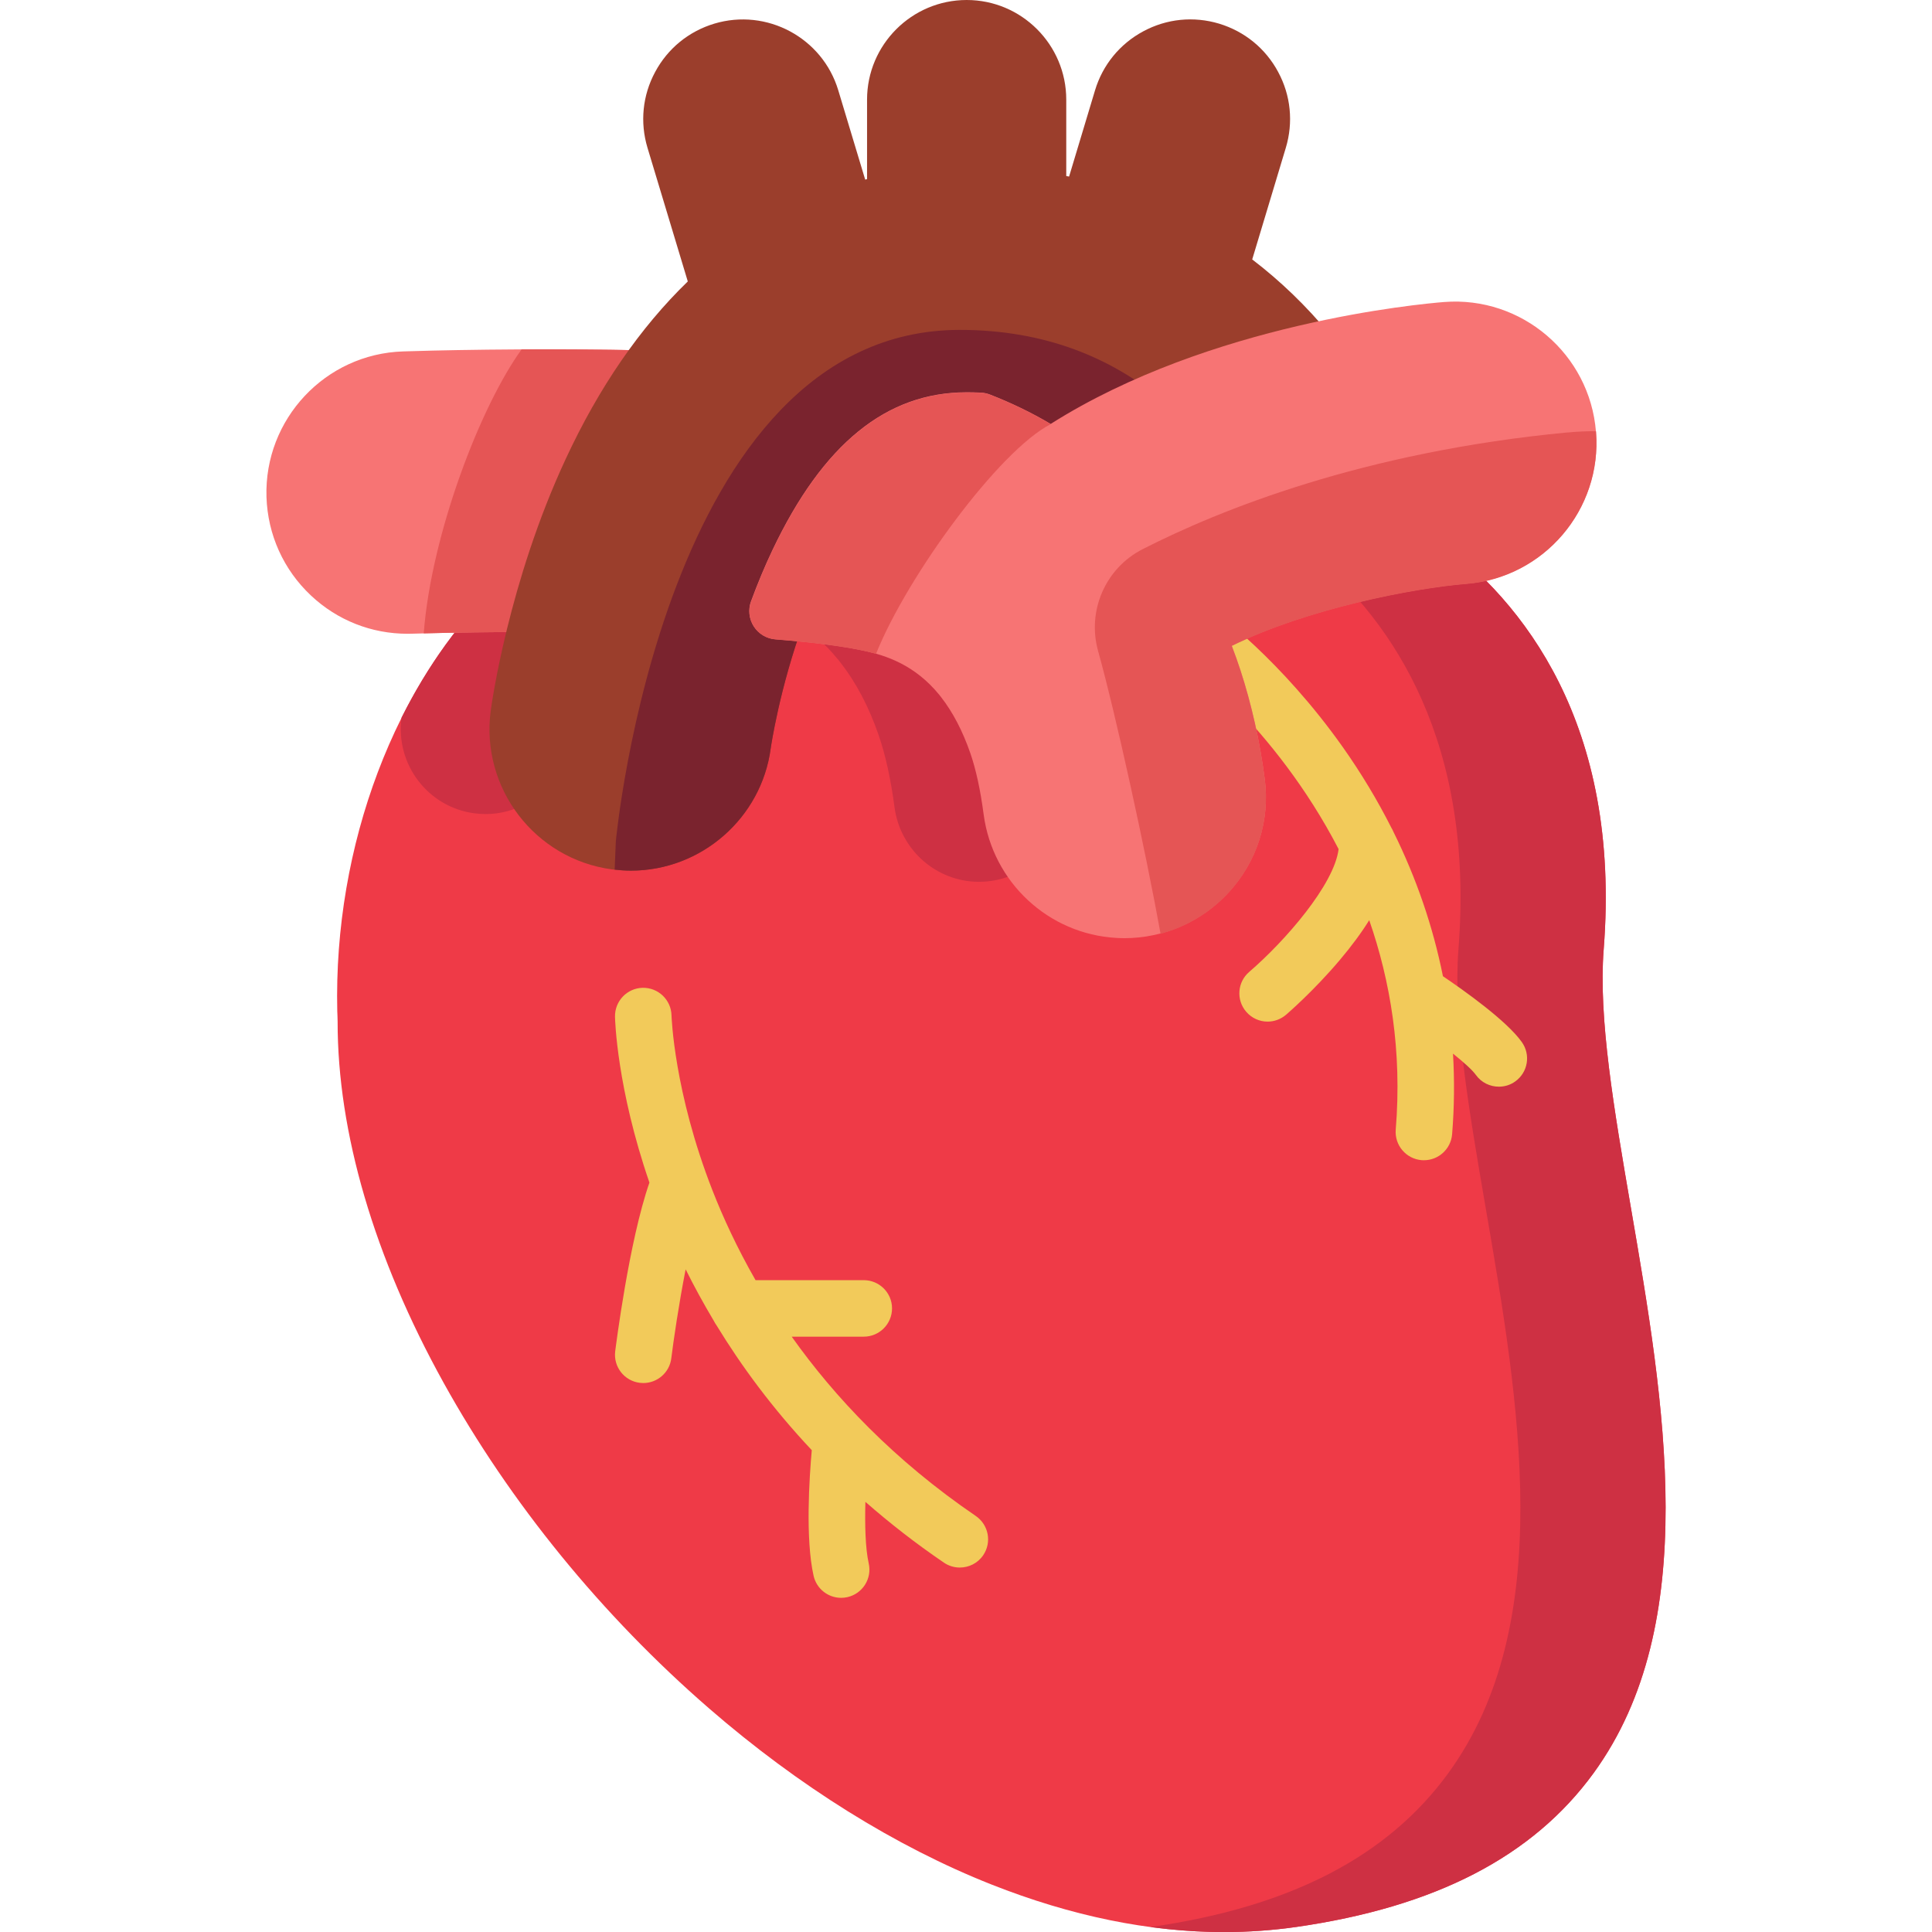
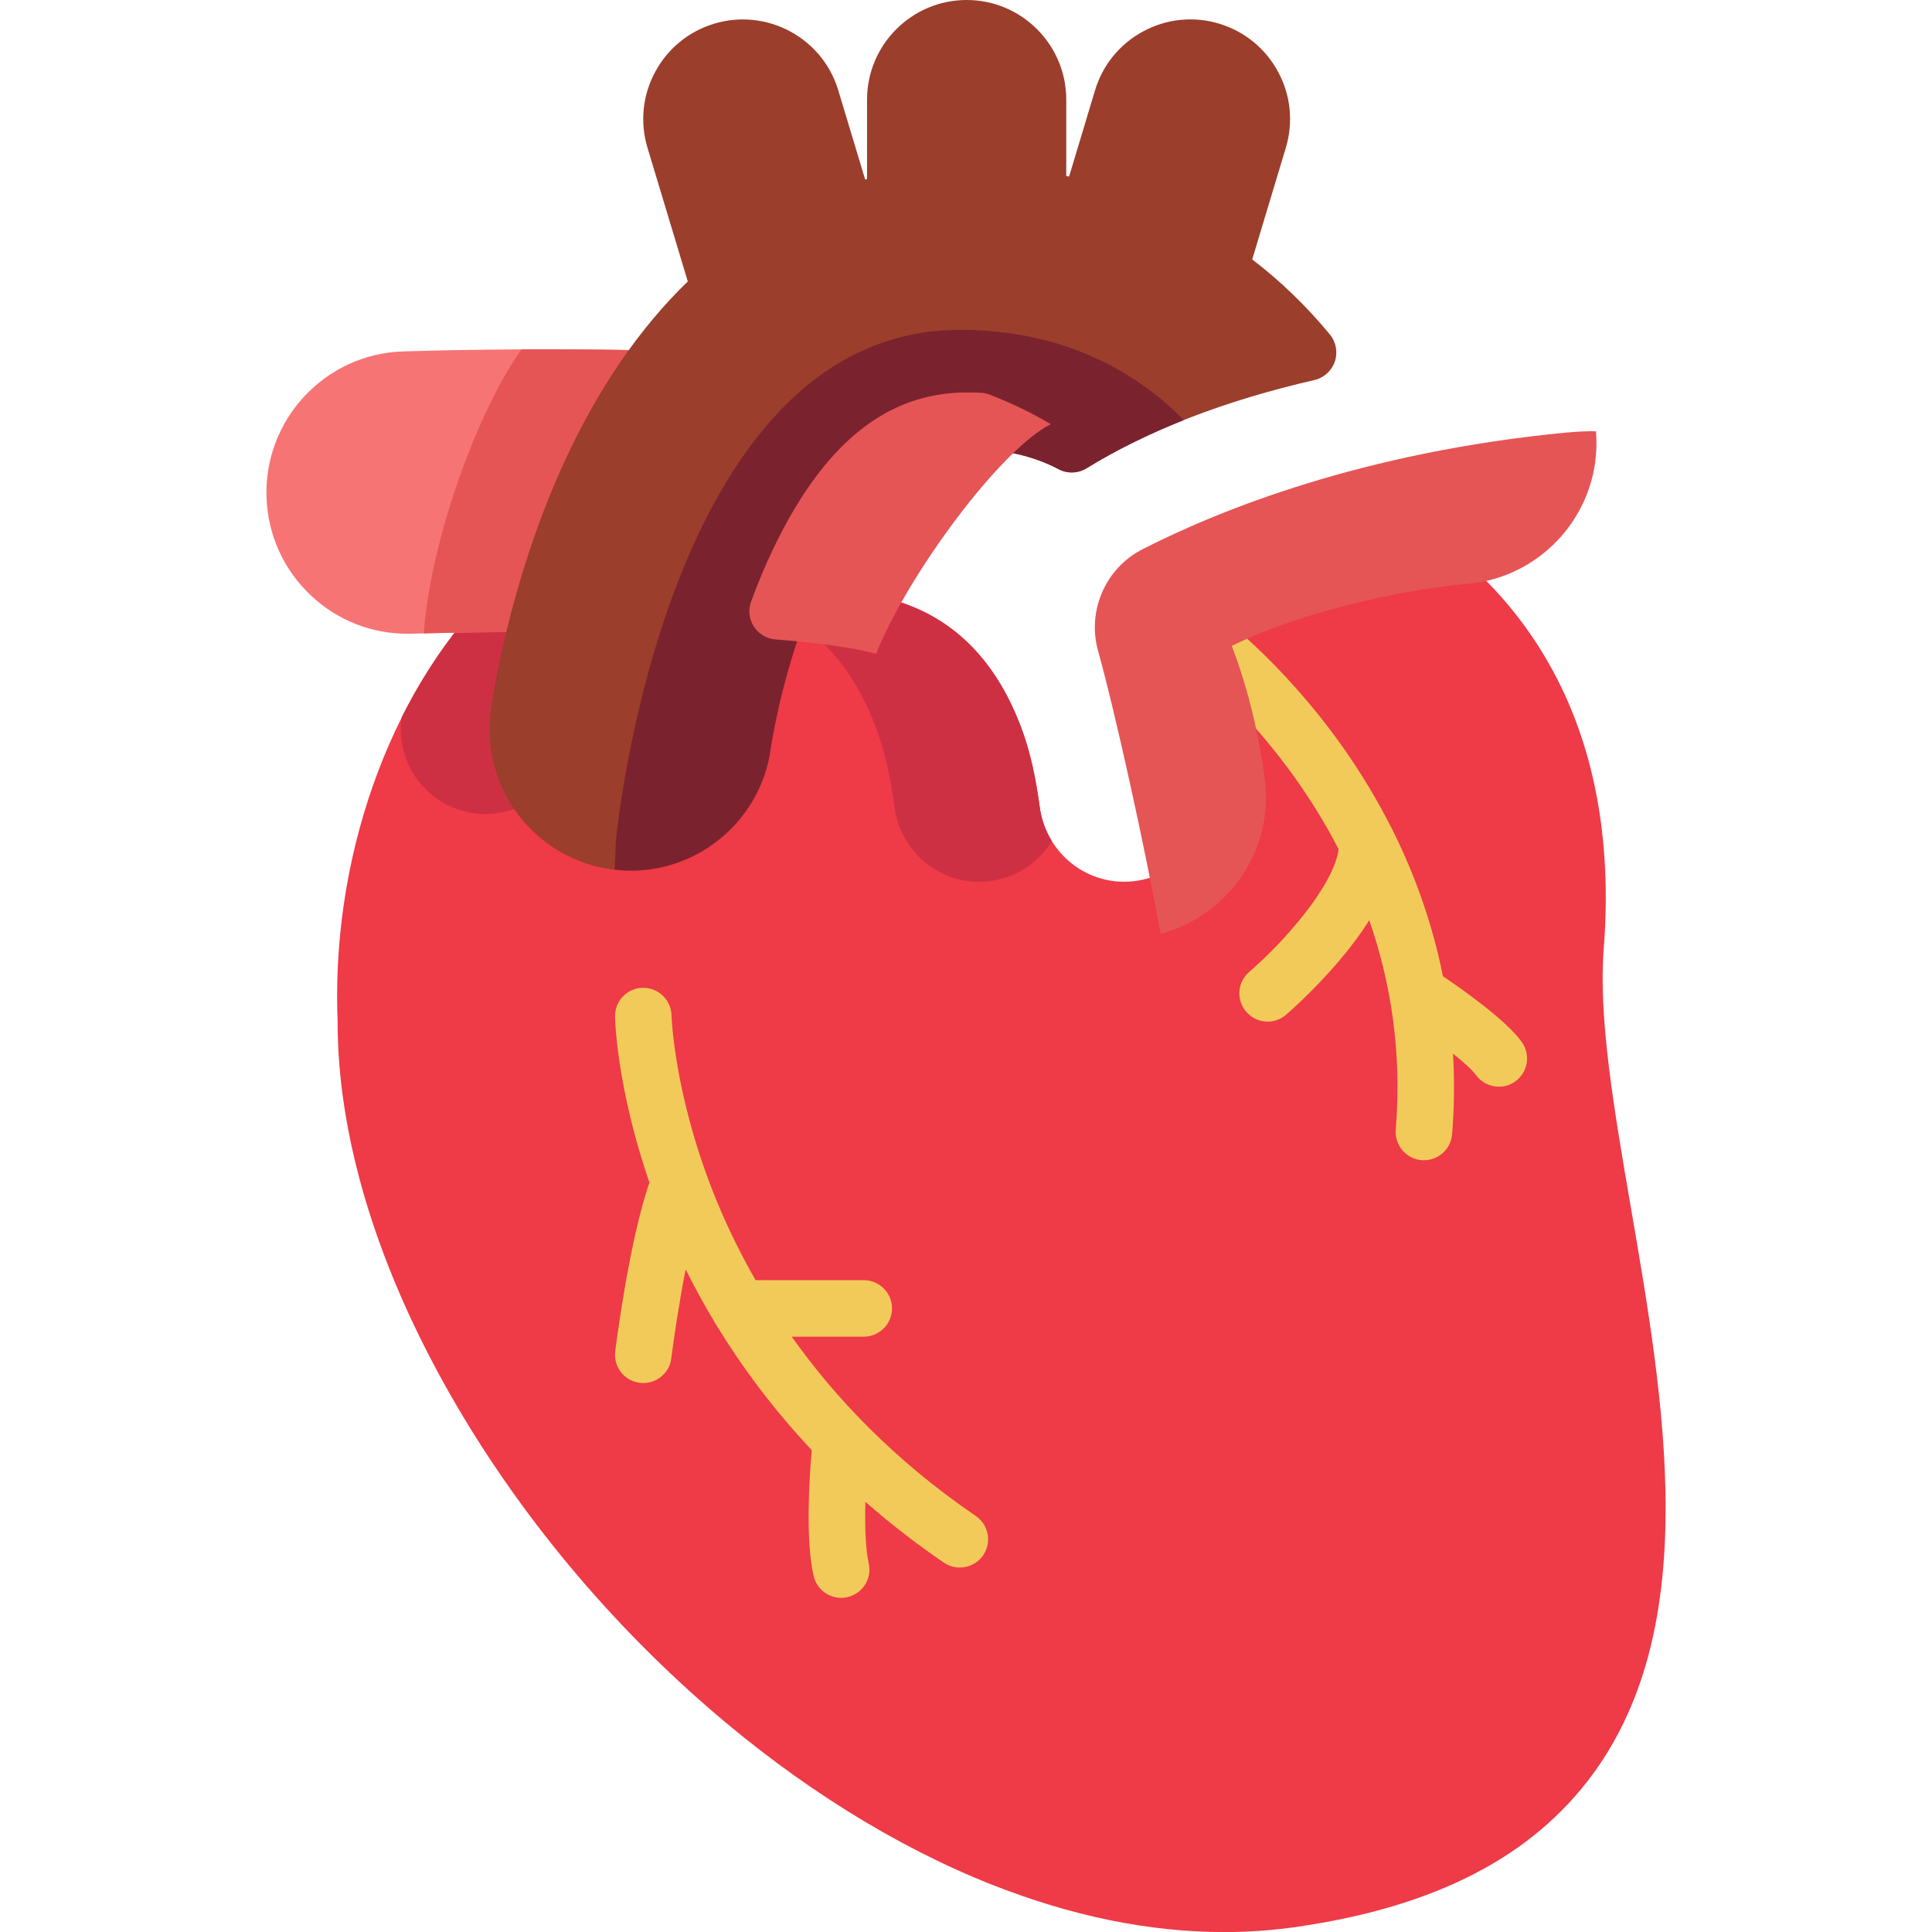
<svg xmlns="http://www.w3.org/2000/svg" width="28" height="28" viewBox="0 0 28 28" fill="none">
  <g clip-path="url(#clip0_418_63325)">
    <path d="M23.635 17.496C23.393 16.086 23.164 14.754 23.242 13.757C23.498 10.487 22.069 8.714 20.825 7.802C20.736 7.737 20.626 7.711 20.518 7.728C19.887 7.828 18.293 8.135 17.125 8.819C16.945 8.924 16.873 9.147 16.957 9.337C17.048 9.543 17.129 9.756 17.198 9.968C17.344 10.415 17.452 10.895 17.517 11.395C17.565 11.755 17.45 12.115 17.201 12.383C16.95 12.654 16.594 12.797 16.223 12.777C15.633 12.744 15.148 12.29 15.069 11.698C15.014 11.288 14.937 10.935 14.838 10.65C14.697 10.242 14.511 9.889 14.285 9.6C14.283 9.598 14.281 9.595 14.279 9.593C14.273 9.586 14.267 9.578 14.262 9.571L14.257 9.565C14.255 9.563 14.253 9.56 14.251 9.558C13.73 8.916 13.113 8.722 12.694 8.631C12.351 8.557 11.883 8.496 11.302 8.449C11.119 8.435 10.949 8.544 10.885 8.717C10.493 9.785 10.36 10.724 10.358 10.736C10.277 11.342 9.755 11.8 9.144 11.8C9.089 11.8 9.034 11.796 8.979 11.789C8.308 11.699 7.835 11.08 7.925 10.408C7.928 10.381 8.016 9.739 8.262 8.86C8.263 8.856 8.264 8.852 8.265 8.848C8.273 8.816 8.277 8.783 8.277 8.751C8.295 8.721 8.311 8.69 8.321 8.656V8.656C8.321 8.655 8.322 8.655 8.322 8.654L8.328 8.634C8.339 8.595 8.345 8.555 8.345 8.517C8.345 8.34 8.23 8.177 8.052 8.124C7.856 8.066 7.65 8.162 7.565 8.342C7.548 8.342 7.53 8.342 7.513 8.342C7.408 8.343 7.308 8.383 7.232 8.455C5.73 9.882 4.832 12.257 4.888 14.654C4.889 14.678 4.89 14.703 4.891 14.727C4.892 14.753 4.893 14.778 4.893 14.803C4.891 16.412 5.422 18.222 6.429 20.04C7.393 21.78 8.724 23.413 10.278 24.761C11.57 25.882 12.986 26.765 14.37 27.312C15.528 27.77 16.657 28.001 17.74 28.001C18.094 28.001 18.443 27.976 18.786 27.927C20.805 27.636 22.215 26.907 23.096 25.696C24.673 23.527 24.122 20.323 23.635 17.496Z" fill="#EF3A47" />
    <path d="M5.819 10.406C5.73 11.078 6.203 11.698 6.874 11.787C6.929 11.794 6.984 11.798 7.039 11.798C7.479 11.798 7.872 11.56 8.088 11.2C7.95 10.97 7.886 10.693 7.924 10.406C7.928 10.38 8.015 9.737 8.262 8.858C8.263 8.854 8.264 8.85 8.265 8.847C8.273 8.814 8.276 8.781 8.277 8.749C8.295 8.72 8.31 8.689 8.321 8.654V8.654C8.321 8.654 8.321 8.653 8.321 8.653L8.327 8.632C8.339 8.593 8.344 8.554 8.344 8.515C8.345 8.339 8.229 8.176 8.052 8.123C7.855 8.064 7.65 8.16 7.565 8.34C7.547 8.34 7.529 8.34 7.512 8.34C7.408 8.341 7.308 8.381 7.232 8.453C6.671 8.986 6.195 9.651 5.82 10.399C5.82 10.403 5.82 10.405 5.819 10.406Z" fill="#CE3043" />
    <path d="M12.146 9.559C12.149 9.561 12.151 9.564 12.153 9.566L12.157 9.572C12.163 9.579 12.168 9.587 12.174 9.594C12.176 9.596 12.178 9.599 12.18 9.601C12.406 9.89 12.592 10.243 12.733 10.651C12.832 10.936 12.91 11.289 12.964 11.699C13.043 12.291 13.529 12.745 14.119 12.778C14.489 12.798 14.845 12.655 15.096 12.384C15.153 12.323 15.201 12.258 15.244 12.189C15.154 12.043 15.093 11.878 15.069 11.699C15.014 11.289 14.936 10.936 14.838 10.651C14.697 10.243 14.511 9.89 14.285 9.601C14.283 9.599 14.281 9.596 14.279 9.594C14.273 9.587 14.267 9.579 14.262 9.572L14.257 9.566C14.255 9.564 14.253 9.561 14.251 9.559C13.73 8.917 13.113 8.723 12.694 8.632C12.351 8.558 11.883 8.497 11.302 8.45C11.122 8.436 10.954 8.542 10.889 8.71C11.273 8.829 11.739 9.057 12.146 9.559Z" fill="#CE3043" />
-     <path d="M23.635 17.496C23.393 16.086 23.163 14.754 23.242 13.757C23.498 10.487 22.069 8.714 20.825 7.802C20.736 7.737 20.626 7.711 20.518 7.728C20.205 7.777 19.654 7.878 19.036 8.051C20.192 9.023 21.372 10.762 21.137 13.757C21.059 14.754 21.288 16.086 21.53 17.496C22.017 20.323 22.568 23.527 20.991 25.696C20.11 26.907 18.701 27.637 16.681 27.927C16.679 27.927 16.676 27.927 16.673 27.928C17.033 27.976 17.389 28.001 17.74 28.001C18.094 28.001 18.443 27.976 18.786 27.927C20.805 27.637 22.215 26.907 23.096 25.696C24.673 23.527 24.121 20.323 23.635 17.496Z" fill="#CE3043" />
    <path d="M14.141 21.97C12.956 21.162 12.096 20.248 11.474 19.372H12.518C12.744 19.372 12.928 19.189 12.928 18.962C12.928 18.736 12.744 18.553 12.518 18.553H10.95C10.682 18.085 10.479 17.644 10.326 17.253C9.765 15.819 9.733 14.728 9.732 14.717C9.727 14.491 9.541 14.312 9.314 14.316C9.088 14.321 8.909 14.508 8.913 14.735C8.914 14.78 8.94 15.769 9.412 17.139C9.116 17.99 8.925 19.516 8.916 19.584C8.888 19.809 9.048 20.014 9.273 20.041C9.29 20.043 9.307 20.044 9.323 20.044C9.527 20.044 9.704 19.892 9.729 19.685C9.761 19.429 9.836 18.91 9.937 18.396C10.056 18.636 10.191 18.884 10.343 19.139C10.355 19.163 10.369 19.186 10.384 19.207C10.742 19.794 11.194 20.41 11.765 21.017C11.729 21.414 11.671 22.303 11.791 22.837C11.834 23.028 12.003 23.157 12.19 23.157C12.22 23.157 12.25 23.154 12.281 23.147C12.502 23.097 12.64 22.878 12.59 22.657C12.541 22.438 12.533 22.096 12.542 21.766C12.887 22.068 13.264 22.364 13.68 22.647C13.75 22.695 13.831 22.718 13.91 22.718C14.041 22.718 14.17 22.656 14.249 22.54C14.377 22.352 14.328 22.098 14.141 21.97Z" fill="#F2CA5A" />
    <path d="M22.055 15.102C21.835 14.792 21.215 14.353 20.912 14.148C20.768 13.429 20.528 12.728 20.194 12.054C20.186 12.034 20.176 12.015 20.165 11.997C19.963 11.597 19.728 11.206 19.461 10.828C18.558 9.552 17.611 8.867 17.571 8.838C17.387 8.707 17.131 8.749 17 8.933C16.868 9.117 16.91 9.373 17.094 9.505C17.116 9.52 18.472 10.512 19.4 12.306C19.337 12.82 18.624 13.639 18.105 14.085C17.933 14.232 17.913 14.49 18.06 14.662C18.141 14.757 18.256 14.806 18.371 14.806C18.466 14.806 18.56 14.773 18.638 14.707C18.654 14.693 19.035 14.366 19.416 13.915C19.585 13.715 19.728 13.522 19.844 13.336C20.149 14.214 20.322 15.23 20.228 16.372C20.21 16.598 20.378 16.795 20.603 16.814C20.615 16.815 20.626 16.815 20.637 16.815C20.848 16.815 21.027 16.653 21.045 16.439C21.077 16.047 21.081 15.657 21.058 15.27C21.215 15.396 21.339 15.508 21.389 15.578C21.469 15.69 21.595 15.749 21.723 15.749C21.805 15.749 21.888 15.725 21.96 15.673C22.144 15.542 22.187 15.286 22.055 15.102Z" fill="#F2CA5A" />
    <path d="M9.687 5.3C9.618 5.166 9.482 5.081 9.332 5.078C7.648 5.04 6.131 5.083 5.843 5.093C4.715 5.128 3.827 6.075 3.862 7.203C3.88 7.75 4.109 8.257 4.507 8.631C4.889 8.99 5.383 9.185 5.906 9.185C5.928 9.185 5.95 9.185 5.973 9.184C6.496 9.168 7.205 9.158 7.867 9.158C8.051 9.158 8.212 9.036 8.262 8.859C8.45 8.188 8.679 7.561 8.942 6.994C9.157 6.532 9.399 6.102 9.661 5.718C9.746 5.594 9.756 5.433 9.687 5.3Z" fill="#F77474" />
    <path d="M9.661 5.718C9.746 5.594 9.756 5.433 9.687 5.3C9.619 5.166 9.482 5.081 9.332 5.078C8.699 5.064 8.09 5.061 7.56 5.063C6.961 5.889 6.25 7.747 6.141 9.179C6.642 9.166 7.273 9.158 7.868 9.158C8.051 9.158 8.212 9.036 8.262 8.859C8.45 8.189 8.679 7.561 8.943 6.994C9.158 6.532 9.399 6.102 9.661 5.718Z" fill="#E55555" />
    <path d="M19.274 4.848C18.936 4.438 18.558 4.073 18.148 3.76L18.635 2.142C18.746 1.773 18.707 1.382 18.524 1.043C18.342 0.703 18.038 0.455 17.669 0.343C17.299 0.232 16.909 0.271 16.569 0.454C16.23 0.636 15.981 0.94 15.87 1.309L15.494 2.559C15.48 2.557 15.467 2.554 15.453 2.551V1.444C15.453 0.648 14.806 0 14.01 0C13.214 0 12.566 0.648 12.566 1.444V2.596C12.557 2.598 12.548 2.601 12.539 2.603L12.149 1.309C11.92 0.547 11.113 0.114 10.351 0.343C9.981 0.455 9.677 0.703 9.495 1.043C9.312 1.382 9.273 1.773 9.384 2.142L9.968 4.079C9.276 4.749 8.681 5.613 8.199 6.651C7.367 8.439 7.122 10.224 7.112 10.299C6.963 11.419 7.752 12.451 8.87 12.6C8.961 12.612 9.052 12.618 9.143 12.618C10.164 12.618 11.035 11.855 11.169 10.846C11.17 10.838 11.294 9.977 11.652 9.003C11.653 9.001 11.653 9 11.654 8.998C11.672 8.948 11.692 8.898 11.711 8.847L11.723 8.818C11.743 8.766 11.764 8.714 11.784 8.665C11.785 8.663 11.786 8.662 11.787 8.66C11.807 8.61 11.828 8.561 11.85 8.512L11.867 8.474C11.889 8.424 11.912 8.373 11.936 8.323C12.8 6.505 13.71 6.505 14.01 6.505C14.53 6.505 14.966 6.602 15.341 6.8C15.47 6.868 15.624 6.862 15.747 6.786C16.642 6.235 17.753 5.805 19.049 5.508C19.187 5.476 19.299 5.375 19.345 5.241C19.391 5.106 19.364 4.958 19.274 4.848Z" fill="#9B3E2C" />
    <path d="M16.824 5.782C16.106 5.195 15.158 4.781 13.911 4.781C9.608 4.781 8.925 12.194 8.925 12.194C8.925 12.194 8.917 12.366 8.908 12.603C8.987 12.612 9.066 12.618 9.144 12.618C10.164 12.618 11.036 11.855 11.17 10.846C11.171 10.837 11.295 9.977 11.653 9.002C11.654 9.001 11.654 8.999 11.655 8.998C11.673 8.948 11.693 8.897 11.712 8.846L11.724 8.817C11.744 8.765 11.765 8.713 11.785 8.664C11.786 8.663 11.787 8.661 11.787 8.659C11.808 8.61 11.829 8.56 11.851 8.511L11.868 8.474C11.89 8.423 11.913 8.373 11.937 8.323C12.801 6.505 13.711 6.505 14.011 6.505C14.531 6.505 14.967 6.601 15.342 6.799C15.47 6.867 15.625 6.862 15.748 6.786C16.17 6.526 16.64 6.294 17.155 6.089C17.058 5.988 16.948 5.886 16.824 5.782Z" fill="#7A232E" />
-     <path d="M23.13 6.258C23.041 5.133 22.054 4.289 20.929 4.377C20.579 4.405 17.537 4.682 15.227 6.144C14.95 5.98 14.654 5.837 14.345 5.717C14.303 5.701 14.259 5.692 14.214 5.69C14.138 5.686 14.072 5.685 14.009 5.685C12.847 5.685 11.927 6.432 11.196 7.97C11.085 8.203 10.981 8.453 10.884 8.715C10.84 8.835 10.855 8.969 10.924 9.077C10.993 9.185 11.109 9.255 11.237 9.265C11.781 9.308 12.213 9.364 12.52 9.43C12.843 9.5 13.258 9.636 13.612 10.069L13.613 10.07C13.622 10.082 13.631 10.094 13.641 10.106C13.81 10.323 13.952 10.596 14.063 10.916C14.144 11.15 14.209 11.448 14.256 11.805C14.387 12.786 15.195 13.538 16.179 13.593C16.217 13.595 16.256 13.597 16.295 13.597C16.866 13.596 17.41 13.36 17.801 12.938C18.216 12.491 18.409 11.889 18.329 11.286C18.257 10.737 18.138 10.207 17.977 9.712C17.938 9.593 17.896 9.474 17.851 9.357C18.948 8.819 20.477 8.522 21.252 8.459C22.376 8.369 23.218 7.382 23.13 6.258Z" fill="#F77474" />
    <path d="M22.72 6.268C22.72 6.267 22.72 6.267 22.72 6.267C19.756 6.548 17.672 7.392 16.56 7.959C16.022 8.233 15.752 8.851 15.914 9.433C16.17 10.351 16.597 12.302 16.82 13.533C17.192 13.434 17.533 13.232 17.802 12.942C18.217 12.495 18.41 11.893 18.33 11.29C18.258 10.741 18.139 10.211 17.978 9.716C17.939 9.597 17.897 9.478 17.852 9.361C18.949 8.823 20.478 8.526 21.253 8.463C22.377 8.373 23.219 7.386 23.131 6.262C23.131 6.258 23.13 6.254 23.13 6.25C23.003 6.248 22.866 6.254 22.72 6.268Z" fill="#E55555" />
    <path d="M12.696 9.476C13.15 8.344 14.481 6.529 15.228 6.147C14.951 5.983 14.655 5.84 14.345 5.72C14.304 5.704 14.26 5.694 14.215 5.692C14.139 5.689 14.073 5.688 14.01 5.688C12.848 5.688 11.928 6.435 11.197 7.973C11.086 8.206 10.982 8.456 10.886 8.718C10.841 8.838 10.856 8.972 10.925 9.08C10.994 9.188 11.11 9.257 11.238 9.267C11.782 9.311 12.214 9.366 12.521 9.433C12.577 9.445 12.635 9.459 12.696 9.476Z" fill="#E55555" />
  </g>
  <defs>
    <clipPath id="clip0_418_63325">
      <rect width="28" height="28" fill="white" />
    </clipPath>
  </defs>
</svg>